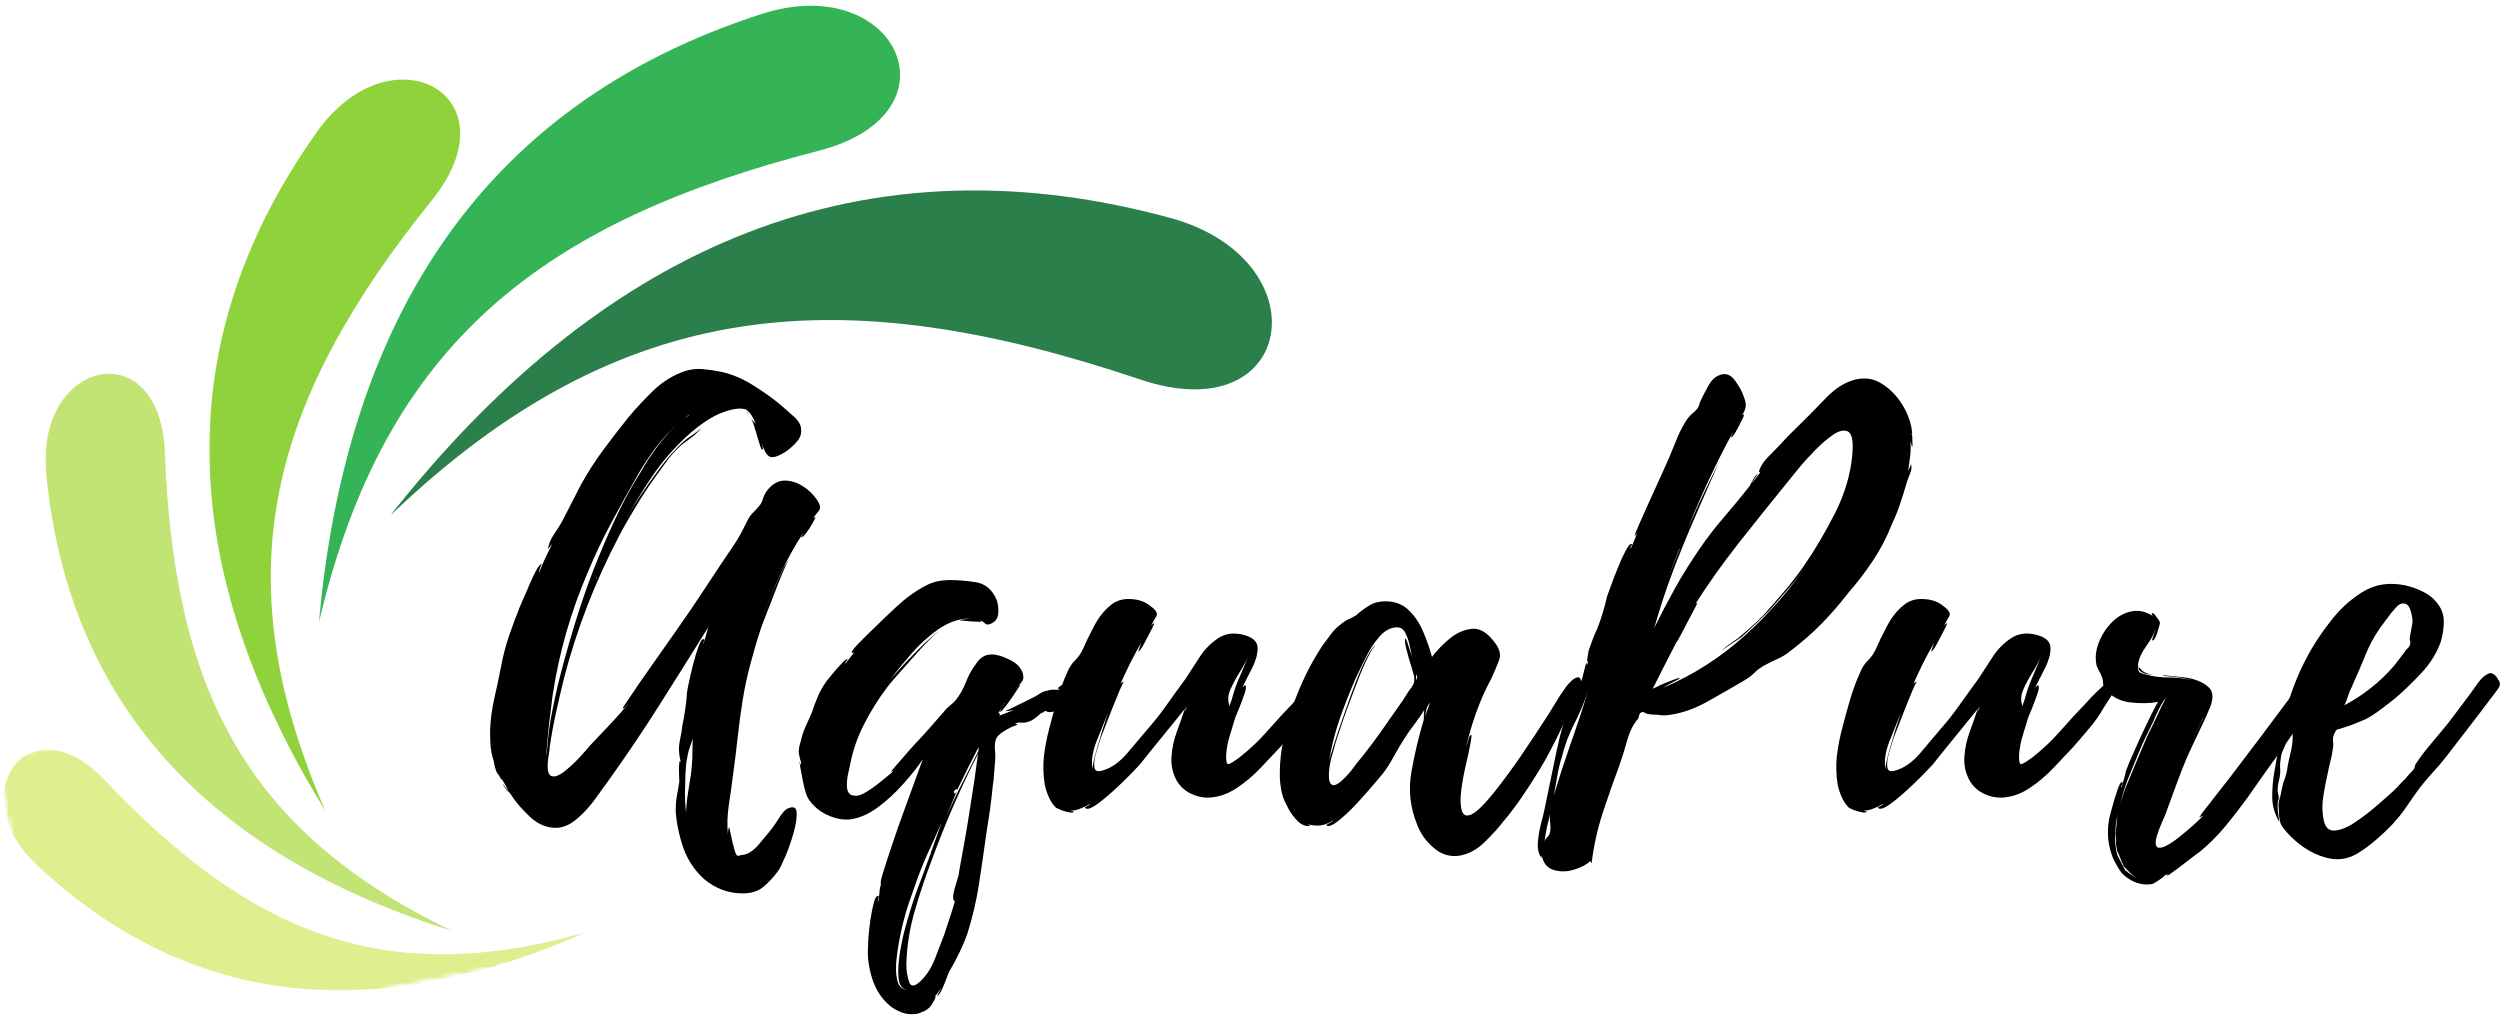
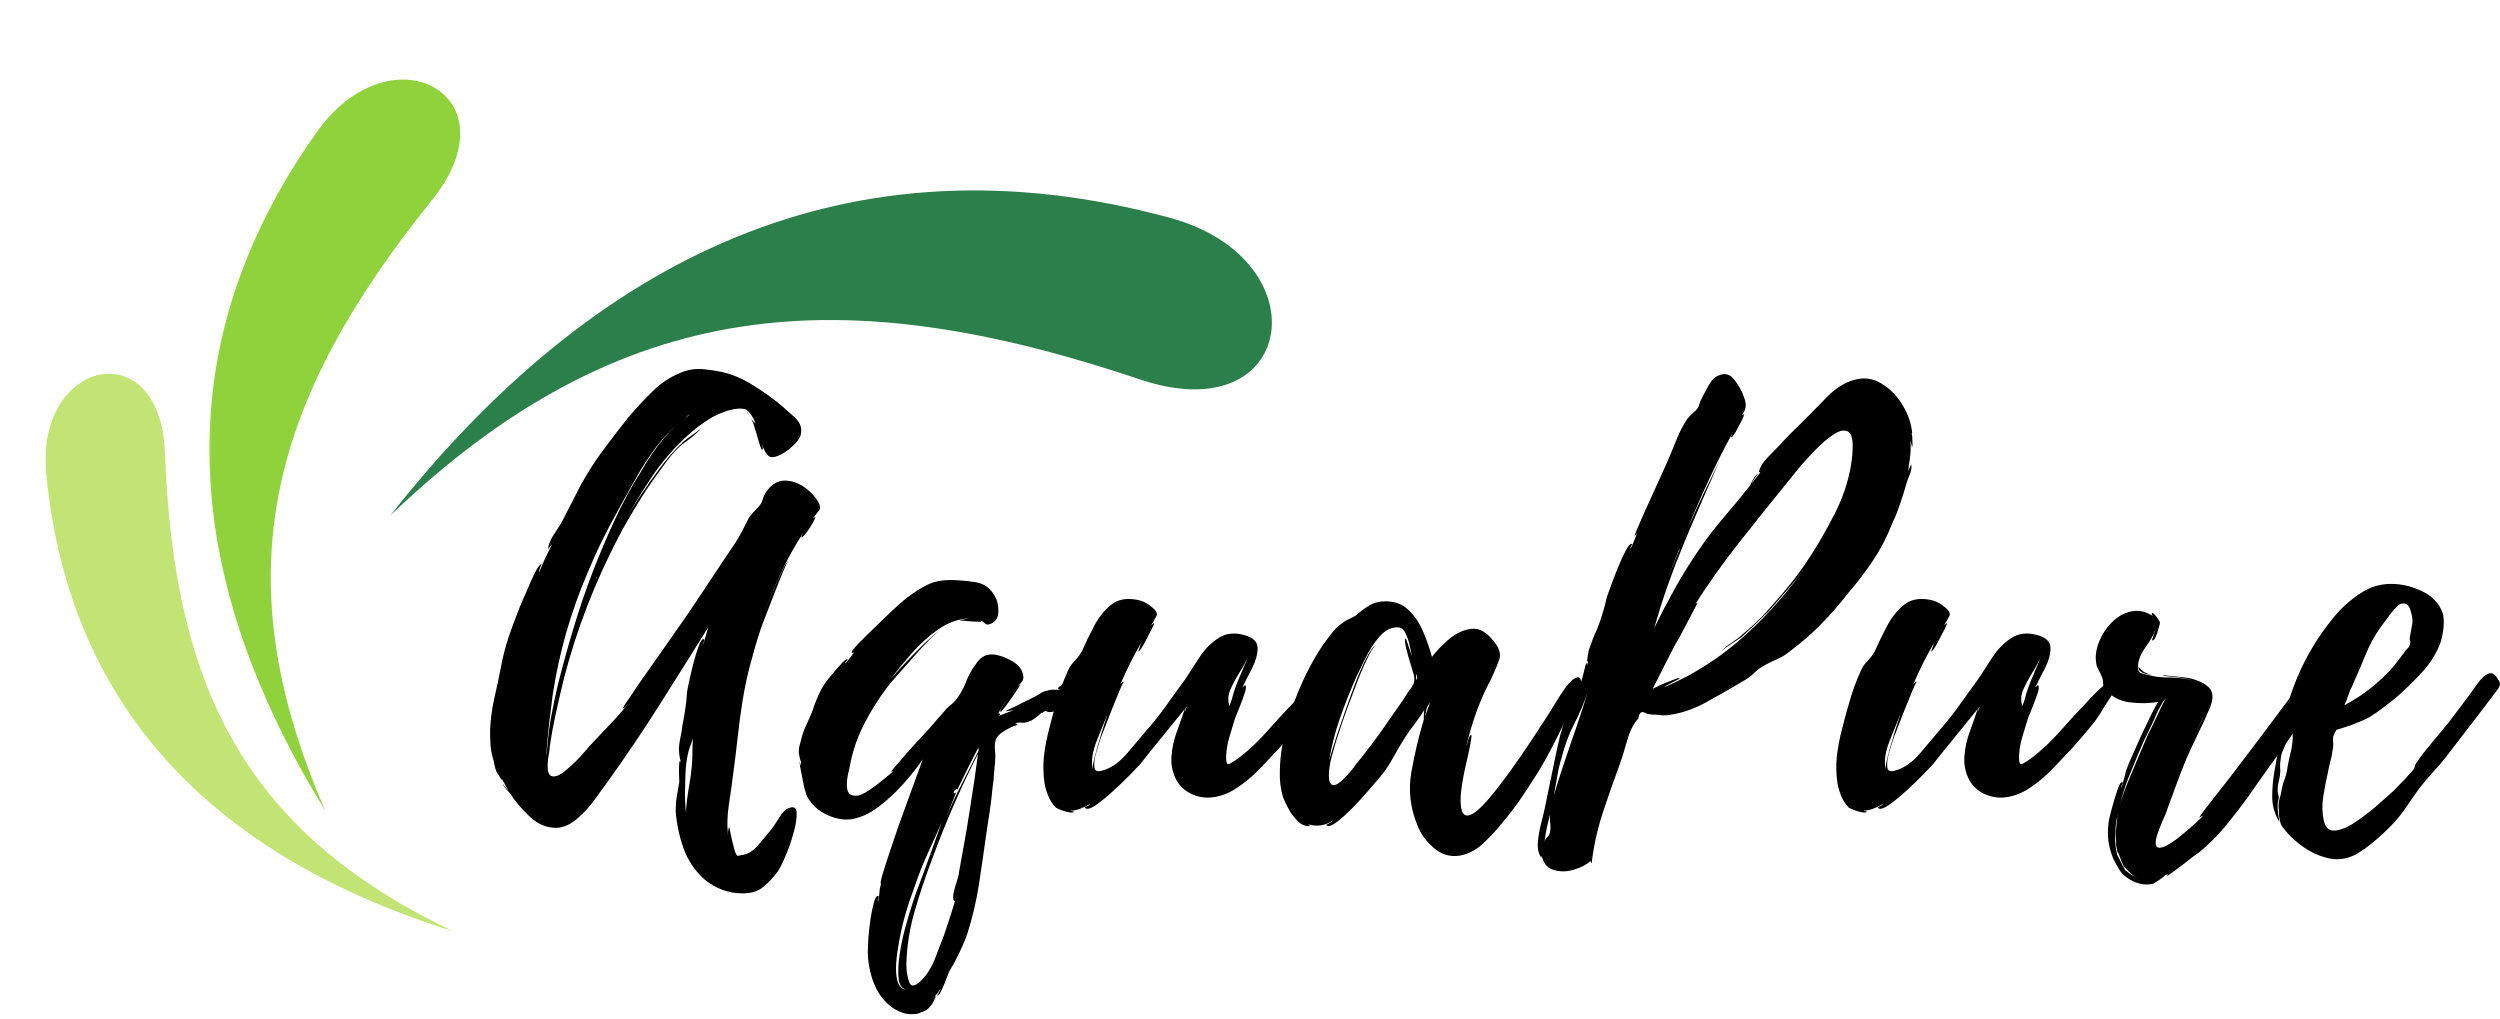
<svg xmlns="http://www.w3.org/2000/svg" width="454" height="185" viewBox="0 0 454 185" fill="none">
  <mask id="mask0_5_235" style="mask-type:luminance" maskUnits="userSpaceOnUse" x="57" y="0" width="107" height="114">
    <path d="M57.333 0H164V113.333H57.333V0Z" fill="white" />
  </mask>
  <g mask="url(#mask0_5_235)">
    <mask id="mask1_5_235" style="mask-type:luminance" maskUnits="userSpaceOnUse" x="-24" y="-26" width="284" height="218">
      <path d="M-23.406 23.51L226.083 -25.307L259.01 142.979L9.521 191.797L-23.406 23.51Z" fill="white" />
    </mask>
    <g mask="url(#mask1_5_235)">
      <mask id="mask2_5_235" style="mask-type:luminance" maskUnits="userSpaceOnUse" x="-24" y="-26" width="284" height="218">
        <path d="M-23.417 23.474L226.078 -25.344L259.005 142.938L9.516 191.755L-23.417 23.474Z" fill="white" />
      </mask>
      <g mask="url(#mask2_5_235)">
        <mask id="mask3_5_235" style="mask-type:luminance" maskUnits="userSpaceOnUse" x="-24" y="-26" width="284" height="218">
-           <path d="M-23.417 23.474L226.078 -25.344L259.005 142.938L9.516 191.755L-23.417 23.474Z" fill="white" />
-         </mask>
+           </mask>
        <g mask="url(#mask3_5_235)">
          <path fill-rule="evenodd" clip-rule="evenodd" d="M57.901 113.109C69.844 61.948 98.88 40.219 148.693 27.375C174.896 20.615 162.932 -5.391 138.339 2.531C86.25 19.307 62.698 59.74 57.901 113.109Z" fill="#34B456" />
        </g>
      </g>
    </g>
  </g>
  <mask id="mask4_5_235" style="mask-type:luminance" maskUnits="userSpaceOnUse" x="37" y="13" width="47" height="135">
    <path d="M37.333 13.333H84V148H37.333V13.333Z" fill="white" />
  </mask>
  <g mask="url(#mask4_5_235)">
    <mask id="mask5_5_235" style="mask-type:luminance" maskUnits="userSpaceOnUse" x="-24" y="-26" width="284" height="218">
      <path d="M-23.406 23.51L226.083 -25.307L259.01 142.979L9.521 191.797L-23.406 23.51Z" fill="white" />
    </mask>
    <g mask="url(#mask5_5_235)">
      <mask id="mask6_5_235" style="mask-type:luminance" maskUnits="userSpaceOnUse" x="-24" y="-26" width="284" height="218">
        <path d="M-23.417 23.474L226.078 -25.344L259.005 142.938L9.516 191.755L-23.417 23.474Z" fill="white" />
      </mask>
      <g mask="url(#mask6_5_235)">
        <mask id="mask7_5_235" style="mask-type:luminance" maskUnits="userSpaceOnUse" x="-24" y="-26" width="284" height="218">
          <path d="M-23.417 23.474L226.078 -25.344L259.005 142.938L9.516 191.755L-23.417 23.474Z" fill="white" />
        </mask>
        <g mask="url(#mask7_5_235)">
          <path fill-rule="evenodd" clip-rule="evenodd" d="M59.078 147.245C40.104 103.797 49.385 72.463 78.463 36.312C93.76 17.287 71.088 4.948 57.573 23.932C28.963 64.141 33.74 106.063 59.078 147.245Z" fill="#8FD23C" />
        </g>
      </g>
    </g>
  </g>
  <mask id="mask8_5_235" style="mask-type:luminance" maskUnits="userSpaceOnUse" x="8" y="66" width="75" height="104">
    <path d="M8 66.667H82.667V169.333H8V66.667Z" fill="white" />
  </mask>
  <g mask="url(#mask8_5_235)">
    <mask id="mask9_5_235" style="mask-type:luminance" maskUnits="userSpaceOnUse" x="-24" y="-26" width="284" height="218">
      <path d="M-23.406 23.51L226.083 -25.307L259.01 142.979L9.521 191.797L-23.406 23.51Z" fill="white" />
    </mask>
    <g mask="url(#mask9_5_235)">
      <mask id="mask10_5_235" style="mask-type:luminance" maskUnits="userSpaceOnUse" x="-24" y="-26" width="284" height="218">
        <path d="M-23.417 23.474L226.078 -25.344L259.005 142.938L9.516 191.755L-23.417 23.474Z" fill="white" />
      </mask>
      <g mask="url(#mask10_5_235)">
        <mask id="mask11_5_235" style="mask-type:luminance" maskUnits="userSpaceOnUse" x="-24" y="-26" width="284" height="218">
          <path d="M-23.417 23.474L226.078 -25.344L259.005 142.938L9.516 191.755L-23.417 23.474Z" fill="white" />
        </mask>
        <g mask="url(#mask11_5_235)">
          <path fill-rule="evenodd" clip-rule="evenodd" d="M82.401 169.167C43.781 150.807 31.547 123.984 29.943 82.172C29.109 60.193 6.359 65.188 8.401 86.104C12.714 130.401 40.776 156.115 82.401 169.167Z" fill="#C1E475" />
        </g>
      </g>
    </g>
  </g>
  <mask id="mask12_5_235" style="mask-type:luminance" maskUnits="userSpaceOnUse" x="0" y="136" width="107" height="44">
-     <path d="M0 136H106.667V180H0V136Z" fill="white" />
+     <path d="M0 136H106.667H0V136Z" fill="white" />
  </mask>
  <g mask="url(#mask12_5_235)">
    <mask id="mask13_5_235" style="mask-type:luminance" maskUnits="userSpaceOnUse" x="-24" y="-26" width="284" height="218">
      <path d="M-23.406 23.51L226.083 -25.307L259.01 142.979L9.521 191.797L-23.406 23.51Z" fill="white" />
    </mask>
    <g mask="url(#mask13_5_235)">
      <mask id="mask14_5_235" style="mask-type:luminance" maskUnits="userSpaceOnUse" x="-24" y="-26" width="284" height="218">
        <path d="M-23.417 23.474L226.078 -25.344L259.005 142.938L9.516 191.755L-23.417 23.474Z" fill="white" />
      </mask>
      <g mask="url(#mask14_5_235)">
        <mask id="mask15_5_235" style="mask-type:luminance" maskUnits="userSpaceOnUse" x="-24" y="-26" width="284" height="218">
          <path d="M-23.417 23.474L226.078 -25.344L259.005 142.938L9.516 191.755L-23.417 23.474Z" fill="white" />
        </mask>
        <g mask="url(#mask15_5_235)">
          <mask id="mask16_5_235" style="mask-type:luminance" maskUnits="userSpaceOnUse" x="-1" y="118" width="109" height="74">
            <path d="M-0.995 137.646L96.479 118.573L107.057 172.651L9.589 191.724L-0.995 137.646Z" fill="white" />
          </mask>
          <g mask="url(#mask16_5_235)">
            <path fill-rule="evenodd" clip-rule="evenodd" d="M106.365 169.313C69.24 179.88 44.974 169.005 18.984 141.63C5.313 127.229 -7.115 144.177 6.729 157.12C36.042 184.557 70.38 185.26 106.365 169.313Z" fill="#DDEF8F" />
          </g>
        </g>
      </g>
    </g>
  </g>
  <mask id="mask17_5_235" style="mask-type:luminance" maskUnits="userSpaceOnUse" x="70" y="33" width="162" height="62">
    <path d="M70.667 33.333H232V94.667H70.667V33.333Z" fill="white" />
  </mask>
  <g mask="url(#mask17_5_235)">
    <mask id="mask18_5_235" style="mask-type:luminance" maskUnits="userSpaceOnUse" x="-24" y="-26" width="284" height="218">
      <path d="M-23.406 23.51L226.083 -25.307L259.01 142.979L9.521 191.797L-23.406 23.51Z" fill="white" />
    </mask>
    <g mask="url(#mask18_5_235)">
      <mask id="mask19_5_235" style="mask-type:luminance" maskUnits="userSpaceOnUse" x="-24" y="-26" width="284" height="218">
        <path d="M-23.417 23.474L226.078 -25.344L259.005 142.938L9.516 191.755L-23.417 23.474Z" fill="white" />
      </mask>
      <g mask="url(#mask19_5_235)">
        <mask id="mask20_5_235" style="mask-type:luminance" maskUnits="userSpaceOnUse" x="-24" y="-26" width="284" height="218">
          <path d="M-23.417 23.474L226.078 -25.344L259.005 142.938L9.516 191.755L-23.417 23.474Z" fill="white" />
        </mask>
        <g mask="url(#mask20_5_235)">
          <path fill-rule="evenodd" clip-rule="evenodd" d="M70.833 93.662C112.911 53.333 153.021 50.729 207.073 68.917C235.5 78.474 240.13 47.073 212.479 39.562C153.948 23.651 107.609 46.969 70.833 93.662Z" fill="#2A7F4A" />
        </g>
      </g>
    </g>
  </g>
  <path d="M148.405 90.846C148.98 91.698 149.072 92.345 148.692 92.776C148.333 93.186 147.974 93.659 147.625 94.172C147.789 94.007 147.933 93.925 148.077 93.925C148.128 93.925 147.974 94.254 147.625 94.911C147.266 95.567 146.855 96.204 146.393 96.799C145.921 97.405 145.624 97.661 145.49 97.579C145.49 97.579 145.624 97.292 145.901 96.717C144.341 99.098 142.965 101.561 141.795 104.107C140.615 106.652 139.517 109.28 138.511 111.989C138.942 110.84 139.476 109.505 140.112 107.966C140.769 106.437 141.385 105.072 141.96 103.86C142.534 102.629 142.955 101.931 143.232 101.767C143.007 101.992 142.658 102.701 142.165 103.901C141.672 105.082 141.139 106.426 140.564 107.925C139.989 109.403 139.466 110.747 139.004 111.948C138.532 113.128 138.265 113.857 138.183 114.124C137.464 116.289 136.828 118.465 136.253 120.651C135.678 122.817 135.206 125.003 134.857 127.22C134.498 129.468 134.2 131.716 133.954 133.953C133.708 136.201 133.431 138.428 133.133 140.645C132.907 142.451 132.651 144.299 132.353 146.187C132.076 148.076 132.025 149.861 132.189 151.524C132.189 151.298 132.199 151.083 132.23 150.867C132.25 150.641 132.312 150.426 132.394 150.21C132.445 150.21 132.538 150.6 132.681 151.401C132.846 152.191 133.03 153.012 133.256 153.864C133.472 154.737 133.677 155.239 133.872 155.383C134.036 155.434 134.2 155.424 134.365 155.342C134.549 155.281 134.714 155.26 134.857 155.26C135.863 155.116 136.848 154.48 137.813 153.33C138.768 152.181 139.507 151.288 140.03 150.662C140.379 150.221 140.861 149.533 141.467 148.568C142.062 147.583 142.616 146.998 143.109 146.803C144.115 146.372 144.638 146.628 144.669 147.583C144.721 148.548 144.525 149.79 144.094 151.319C143.653 152.879 143.15 154.316 142.575 155.629C142.001 156.964 141.57 157.816 141.303 158.175C140.451 159.324 139.558 160.279 138.634 161.049C137.7 161.839 136.438 162.239 134.857 162.239C132.281 162.239 129.951 161.377 127.878 159.653C126.154 158.093 124.891 156.204 124.101 153.987C123.331 151.77 122.87 149.553 122.705 147.337C122.705 146.331 122.767 145.407 122.911 144.586C123.075 143.765 123.218 142.892 123.362 141.958C123.362 141.825 123.342 141.456 123.321 140.85C123.29 140.224 123.29 139.618 123.321 139.044C123.342 138.469 123.403 138.182 123.485 138.182C123.485 138.264 123.496 138.325 123.526 138.346C123.547 138.377 123.567 138.428 123.567 138.51C123.567 138.161 123.567 137.976 123.567 137.976C123.506 137.976 123.444 137.668 123.362 137.032C123.301 136.375 123.28 136.006 123.28 135.924C123.331 135.215 123.424 134.548 123.567 133.912C123.732 133.255 123.834 132.578 123.896 131.859C124.111 130.853 124.286 129.848 124.43 128.862C124.594 127.856 124.696 126.84 124.758 125.824C124.758 125.64 124.861 125.034 125.086 124.018C125.302 123.012 125.559 121.883 125.866 120.651C126.195 119.399 126.523 118.311 126.852 117.408C127.18 116.505 127.478 116.053 127.755 116.053C127.919 116.053 127.94 116.197 127.837 116.464C127.724 116.71 127.693 116.864 127.755 116.916L128.617 113.919C125.764 118.496 122.849 123.135 119.873 127.836C116.917 132.516 113.848 137.073 110.676 141.507C110.04 142.39 109.219 143.519 108.213 144.914C107.228 146.31 106.12 147.542 104.888 148.609C103.677 149.677 102.435 150.251 101.152 150.334C99.346 150.385 97.683 149.707 96.184 148.281C94.676 146.864 93.495 145.469 92.654 144.093C92.654 144.093 92.428 143.868 91.997 143.395C91.586 142.934 91.34 142.564 91.258 142.287C91.34 142.431 91.525 142.677 91.833 143.026C92.161 143.385 92.325 143.56 92.325 143.56L91.053 141.302C91.186 141.794 91.135 141.794 90.888 141.302C90.642 140.809 90.478 140.563 90.396 140.563C90.17 140.214 90.006 139.813 89.903 139.372C89.79 138.941 89.708 138.541 89.657 138.182C89.349 137.258 89.164 136.324 89.082 135.39C89.02 134.466 89 133.532 89 132.598C89.082 130.689 89.328 128.801 89.739 126.933C90.17 125.075 90.57 123.217 90.93 121.349C91.278 119.41 91.761 117.521 92.366 115.684C92.993 113.857 93.66 112.051 94.378 110.265C94.429 110.131 94.635 109.649 94.994 108.828C95.374 108.007 95.774 107.093 96.184 106.077C96.615 105.072 97.026 104.209 97.416 103.491C97.827 102.783 98.135 102.424 98.36 102.424C98.36 102.424 98.258 102.66 98.073 103.121C97.909 103.594 97.847 103.86 97.909 103.943C98.258 103.07 98.627 102.208 99.017 101.356C99.428 100.515 99.849 99.652 100.29 98.77C100.126 98.996 99.941 99.211 99.756 99.427C99.592 99.652 99.51 99.755 99.51 99.755C99.592 98.883 99.982 97.928 100.7 96.881C101.409 95.845 101.942 94.972 102.301 94.254L105.545 87.931C106.746 85.776 108.09 83.693 109.568 81.691C111.046 79.7 112.565 77.73 114.125 75.779C115.49 74.137 117.009 72.516 118.682 70.894C120.375 69.283 122.264 68.123 124.347 67.404C125.415 67.055 126.523 66.932 127.673 67.035C128.822 67.148 129.931 67.312 130.998 67.528C132.989 67.969 134.95 68.8 136.869 70.032C138.809 71.243 140.533 72.485 142.042 73.768C142.616 74.26 143.355 74.917 144.259 75.738C145.162 76.559 145.572 77.442 145.49 78.366C145.49 79.084 145.131 79.803 144.423 80.542C143.704 81.26 143.068 81.794 142.493 82.143C141.118 82.995 140.164 83.231 139.62 82.841C139.096 82.43 138.655 81.63 138.306 80.419C138.306 80.48 138.357 80.696 138.47 81.076C138.573 81.435 138.552 81.64 138.388 81.691C138.326 81.691 138.203 81.435 138.018 80.911C137.854 80.367 137.669 79.782 137.485 79.146C137.321 78.489 137.197 78.099 137.115 77.955C137.033 77.606 136.92 77.247 136.787 76.888C136.643 76.508 136.51 76.18 136.376 75.903C136.51 76.18 136.664 76.395 136.828 76.559C137.013 76.703 137.156 76.837 137.238 76.97C136.797 75.769 136.222 74.907 135.514 74.384C134.58 74.035 133.215 74.178 131.409 74.835C130.259 75.246 129.151 75.82 128.083 76.559C127.016 77.278 126.01 78.058 125.086 78.9C122.51 81.199 120.242 83.816 118.271 86.741C116.301 89.676 114.495 92.683 112.852 95.773C113.838 93.915 114.915 92.098 116.096 90.313C117.296 88.506 118.538 86.741 119.832 85.017C120.458 84.175 121.125 83.333 121.843 82.512C122.582 81.691 123.331 80.932 124.101 80.213C124.481 79.864 125.025 79.454 125.743 78.982C126.451 78.52 127.026 78.068 127.468 77.627C126.893 78.345 126.154 79.023 125.251 79.68C124.347 80.316 123.608 80.911 123.034 81.486C122.315 82.204 121.658 82.964 121.063 83.785C120.458 84.606 119.873 85.417 119.298 86.207C118.005 87.993 116.794 89.82 115.644 91.708C114.495 93.576 113.407 95.465 112.401 97.374C110.266 101.459 108.347 105.667 106.653 110.019C104.98 114.35 103.574 118.722 102.425 123.156C101.932 125.157 101.45 127.22 100.988 129.355C100.516 131.469 100.136 133.542 99.838 135.595C99.838 135.903 99.766 136.447 99.633 137.237C99.489 138.007 99.438 138.756 99.469 139.495C99.489 140.214 99.684 140.676 100.044 140.891C100.618 141.168 101.409 140.922 102.425 140.152C103.43 139.362 104.406 138.459 105.339 137.443C106.263 136.437 106.828 135.79 107.023 135.513C108.254 134.23 109.465 132.947 110.676 131.654C111.908 130.371 113.058 129.068 114.125 127.754C113.899 127.98 113.694 128.195 113.509 128.411C113.345 128.636 113.191 128.698 113.058 128.616C113.058 128.616 113.242 128.318 113.632 127.713C114.043 127.117 114.536 126.389 115.11 125.537C115.685 124.665 116.219 123.884 116.711 123.197C117.204 122.519 117.491 122.109 117.574 121.965L122.705 114.658C124.563 112.03 126.369 109.382 128.124 106.693C129.9 103.984 131.676 101.315 133.461 98.688C133.893 98.031 134.293 97.364 134.652 96.676C135.001 95.999 135.36 95.301 135.719 94.582C135.986 94.007 136.315 93.535 136.705 93.145C137.115 92.735 137.464 92.355 137.772 91.996C138.121 91.647 138.388 91.165 138.552 90.559C138.737 89.964 139.014 89.44 139.373 88.999C140.297 87.849 141.344 87.275 142.493 87.275C143.643 87.275 144.751 87.624 145.819 88.301C146.886 88.989 147.748 89.841 148.405 90.846ZM100.372 126.153C100.146 127.877 99.931 129.642 99.715 131.449C99.52 133.235 99.356 135.01 99.222 136.786V137.237L99.428 135.308C99.561 133.501 99.797 131.726 100.126 129.971C100.454 128.226 100.824 126.461 101.234 124.675C102.106 121.144 103.082 117.613 104.149 114.083C105.216 110.532 106.386 107.083 107.68 103.737C108.911 100.566 110.235 97.446 111.662 94.377C113.078 91.288 114.7 88.322 116.506 85.468C117.348 83.97 118.364 82.43 119.544 80.87C120.714 79.29 122.028 77.873 123.485 76.642C121.843 78.017 120.365 79.577 119.052 81.322C117.758 83.077 116.65 84.77 115.726 86.412C114.084 89.286 112.493 92.16 110.964 95.034C109.424 97.887 108.018 100.853 106.735 103.943C105.227 107.453 103.923 111.086 102.835 114.863C101.768 118.619 100.947 122.376 100.372 126.153ZM124.43 142.574C124.368 143.673 124.368 144.74 124.43 145.777C124.512 146.823 124.594 147.829 124.676 148.815C124.594 148.24 124.563 147.655 124.594 147.049C124.645 146.454 124.696 145.859 124.758 145.284C124.891 144.278 125.045 143.272 125.21 142.287C125.394 141.281 125.538 140.265 125.62 139.249C125.702 138.407 125.743 137.545 125.743 136.663C125.743 135.759 125.764 134.918 125.825 134.117C125.682 134.476 125.559 134.836 125.456 135.185C125.343 135.544 125.22 135.903 125.086 136.252C124.809 137.319 124.635 138.366 124.553 139.372C124.471 140.388 124.43 141.456 124.43 142.574ZM108.419 104.887V104.681L108.213 105.215L108.419 104.887ZM125.292 75.246C125.066 75.328 124.85 75.482 124.635 75.697C124.44 75.923 124.235 76.098 124.019 76.231L125.292 75.246ZM135.596 74.63C135.596 74.774 135.74 75.04 136.048 75.451L135.596 74.63ZM136.376 75.779C136.376 75.779 136.335 75.759 136.253 75.697C136.171 75.615 136.099 75.533 136.048 75.451L136.376 75.779Z" fill="black" />
  <path d="M197.353 123.69C197.436 124.182 197.251 124.531 196.82 124.716C196.378 124.88 196.019 125.116 195.752 125.414L194.89 126.604C194.398 127.097 193.802 127.631 193.125 128.205C192.437 128.78 191.77 129.139 191.113 129.273C190.621 129.355 190.272 129.334 190.087 129.191C189.923 129.027 189.656 129.129 189.307 129.478C189.163 129.345 189.194 129.273 189.389 129.273C189.245 129.355 188.948 129.601 188.486 130.012C188.014 130.402 187.603 130.689 187.254 130.874C186.536 131.182 185.982 131.305 185.571 131.243C185.181 131.161 184.77 131.223 184.339 131.408C184.339 131.408 184.432 131.438 184.627 131.49C184.811 131.521 184.832 131.572 184.668 131.654C183.949 131.88 183.159 132.26 182.287 132.803C181.435 133.327 180.942 133.871 180.809 134.446C180.665 134.938 180.624 135.534 180.686 136.211C180.768 136.899 180.778 137.525 180.727 138.099C180.645 138.869 180.573 139.649 180.521 140.44C180.491 141.24 180.408 142.03 180.275 142.821C180.131 144.329 179.957 145.818 179.741 147.296C179.516 148.753 179.3 150.18 179.084 151.606C178.674 154.613 178.233 157.621 177.771 160.638C177.299 163.645 176.601 166.611 175.677 169.547C175.236 170.778 174.743 171.938 174.199 173.036C173.676 174.155 173.091 175.253 172.434 176.321C172.352 176.454 172.167 176.895 171.9 177.634C171.623 178.394 171.325 179.123 170.997 179.81C170.668 180.488 170.391 180.837 170.176 180.837C170.176 180.837 170.278 180.631 170.504 180.221C170.72 179.831 170.833 179.605 170.833 179.523C170.525 180.036 170.176 180.508 169.765 180.919C169.981 180.857 169.95 181.083 169.683 181.576C169.437 182.068 169.242 182.397 169.108 182.561C168.667 183.187 168.061 183.608 167.302 183.834C166.861 184.049 166.419 184.162 165.988 184.162C165.054 184.244 164.151 184.08 163.279 183.669C162.427 183.279 161.719 182.807 161.144 182.232C159.851 181.001 158.927 179.451 158.352 177.593C157.777 175.725 157.531 173.95 157.613 172.256C157.613 172.031 157.634 171.404 157.695 170.368C157.777 169.321 157.901 168.202 158.065 167.001C158.25 165.821 158.455 164.805 158.681 163.963C158.896 163.112 159.153 162.691 159.461 162.691C159.594 162.691 159.604 162.834 159.502 163.142C159.389 163.471 159.379 163.676 159.461 163.758C159.594 163.183 159.676 162.619 159.707 162.075C159.728 161.552 159.83 161.028 159.994 160.515C159.83 160.453 159.964 159.735 160.405 158.339C160.836 156.943 161.411 155.178 162.129 153.043C162.837 150.929 163.587 148.804 164.387 146.639C165.177 144.453 165.875 142.533 166.481 140.891C167.076 139.228 167.446 138.212 167.589 137.853C166.737 139.146 165.578 140.624 164.1 142.287C162.642 143.929 161.072 145.387 159.379 146.639C157.706 147.87 156.012 148.599 154.288 148.815C153.138 148.897 151.968 148.712 150.798 148.24C149.618 147.778 148.633 147.152 147.842 146.351C147.124 145.643 146.652 144.935 146.406 144.216C146.159 143.508 145.954 142.687 145.79 141.753C145.79 141.753 145.728 141.466 145.625 140.891C145.513 140.316 145.4 139.742 145.297 139.167C145.215 138.592 145.194 138.305 145.256 138.305C145.256 138.305 145.266 138.407 145.297 138.592C145.348 138.756 145.4 138.91 145.461 139.044V138.182C145.4 138.264 145.318 138.048 145.215 137.525C145.102 136.981 145.051 136.663 145.051 136.58C145.051 136.088 145.112 135.626 145.256 135.185C145.389 134.754 145.502 134.322 145.584 133.912C145.8 133.122 146.087 132.352 146.447 131.613C146.796 130.853 147.124 130.114 147.432 129.396C147.781 128.308 148.15 127.323 148.54 126.44C148.92 125.537 149.443 124.623 150.1 123.69C150.182 123.607 150.48 123.238 151.004 122.581C151.548 121.904 152.122 121.247 152.728 120.61C153.323 119.954 153.713 119.656 153.877 119.707C153.929 119.789 153.857 119.933 153.672 120.118C153.508 120.282 153.467 120.405 153.549 120.487L155.15 118.435C155.068 118.517 154.914 118.558 154.698 118.558C154.555 118.394 154.945 117.85 155.848 116.916C156.751 115.992 157.839 114.904 159.132 113.672C160.415 112.42 161.606 111.281 162.704 110.265C163.823 109.259 164.49 108.684 164.716 108.541C165.999 107.555 167.23 106.775 168.41 106.201C169.58 105.626 170.966 105.338 172.557 105.338C173.891 105.338 175.4 105.462 177.073 105.708C178.766 105.954 180.008 106.898 180.809 108.541C181.158 109.197 181.322 110.06 181.301 111.127C181.271 112.194 180.819 112.913 179.947 113.262C179.454 113.488 179.095 113.467 178.879 113.221C178.653 112.974 178.366 112.79 178.017 112.646L178.222 112.933C178.222 112.933 177.914 112.923 177.319 112.892C176.714 112.872 176.088 112.831 175.431 112.769C174.794 112.687 174.415 112.677 174.281 112.728C174.415 112.595 174.743 112.502 175.266 112.441C175.81 112.359 176.046 112.318 175.964 112.318C174.045 112.379 172.187 113.036 170.381 114.288C168.595 115.551 166.974 117.028 165.496 118.722C164.038 120.395 162.766 121.945 161.678 123.361C161.893 123.146 162.427 122.561 163.279 121.596C164.151 120.641 165.126 119.615 166.194 118.517C167.281 117.398 168.256 116.464 169.108 115.725C169.95 114.966 170.463 114.647 170.627 114.781C170.463 114.647 169.909 115.048 168.985 115.971C168.051 116.905 166.994 118.045 165.824 119.379C164.644 120.693 163.587 121.883 162.663 122.951C161.729 124.018 161.195 124.665 161.062 124.88C159.553 126.881 158.209 129.016 157.038 131.284C155.858 133.532 155.006 135.872 154.493 138.305C154.432 138.664 154.298 139.311 154.083 140.234C153.857 141.168 153.764 142.041 153.795 142.862C153.847 143.683 154.144 144.206 154.698 144.422H154.822C155.478 144.648 156.3 144.453 157.285 143.847C158.291 143.221 159.296 142.492 160.282 141.671C161.288 140.85 162.047 140.224 162.54 139.783C162.478 139.865 162.375 139.947 162.211 140.029C162.068 140.091 161.934 140.111 161.801 140.111C161.801 140.111 162.098 139.762 162.704 139.044C163.33 138.336 163.956 137.607 164.592 136.868C165.249 136.108 165.639 135.657 165.783 135.513C166.789 134.446 167.764 133.399 168.698 132.352C169.622 131.315 170.556 130.248 171.489 129.15C171.756 128.801 172.085 128.472 172.475 128.164C172.885 127.836 173.224 127.528 173.501 127.22C174.291 126.235 174.917 125.147 175.39 123.936C175.851 122.704 176.436 121.627 177.155 120.693C177.504 120.118 177.914 119.666 178.387 119.338C178.848 119.009 179.433 118.845 180.152 118.845C181.024 118.845 182.102 119.174 183.395 119.83C184.678 120.467 185.458 121.288 185.735 122.294C185.899 122.868 185.879 123.31 185.694 123.607C185.53 123.885 185.263 124.203 184.914 124.552L185.325 124.346C185.325 124.346 185.048 124.757 184.504 125.578C183.98 126.399 183.405 127.22 182.779 128.041C182.174 128.862 181.804 129.273 181.671 129.273C181.589 129.191 181.681 128.924 181.958 128.452C182.256 127.99 182.492 127.579 182.656 127.22L181.26 129.601C181.445 129.519 181.558 129.54 181.589 129.642C181.64 129.755 181.558 129.878 181.342 130.012L184.134 128.944C183.416 129.088 182.882 129.15 182.533 129.15C182.8 129.016 183.354 128.76 184.175 128.37C185.017 127.959 185.828 127.569 186.597 127.179C187.388 126.799 187.849 126.563 187.993 126.481C188.424 126.214 188.783 125.989 189.061 125.824C189.358 125.64 189.758 125.496 190.251 125.414C190.6 125.28 191.011 125.229 191.483 125.25C191.945 125.28 192.283 125.27 192.509 125.209C192.099 125.126 192.027 124.983 192.304 124.757C192.601 124.541 192.981 124.305 193.453 124.059C193.915 123.813 194.151 123.69 194.151 123.69C194.418 123.556 194.788 123.382 195.26 123.156C195.722 122.94 196.132 122.868 196.491 122.951C196.707 123.012 196.881 123.063 197.025 123.115C197.158 123.146 197.271 123.341 197.353 123.69ZM177.073 140.891V140.768L177.607 136.909C174.456 143.067 171.664 149.471 169.232 156.122C168.082 159.129 167.035 162.239 166.111 165.441C165.177 168.664 164.675 171.897 164.592 175.13C164.592 176.28 164.757 177.327 165.085 178.291C165.413 179.277 166.152 179.194 167.302 178.045C168.369 176.978 169.201 175.643 169.806 174.063C170.402 172.472 170.966 171.004 171.489 169.67C171.838 168.572 172.208 167.453 172.598 166.304C172.978 165.175 173.316 164.046 173.624 162.896C173.481 163.471 173.378 163.717 173.296 163.635C173.07 163.409 173.029 162.917 173.173 162.157C173.337 161.418 173.542 160.679 173.789 159.94C174.035 159.201 174.158 158.678 174.158 158.38L175.102 153.125C175.482 151.042 175.821 148.999 176.129 146.967C176.457 144.914 176.765 142.893 177.073 140.891ZM166.111 160.967C165.968 161.398 165.66 162.291 165.167 163.635C164.695 165 164.243 166.57 163.812 168.356C163.402 170.163 163.084 171.907 162.868 173.611C162.642 175.335 162.663 176.772 162.909 177.922C163.176 179.071 163.782 179.687 164.716 179.769C163.833 179.605 163.33 178.928 163.197 177.758C163.053 176.577 163.114 175.14 163.361 173.447C163.607 171.774 163.956 170.08 164.428 168.356C164.89 166.652 165.342 165.154 165.783 163.84C166.214 162.547 166.501 161.726 166.645 161.377C167.435 159.294 168.185 157.251 168.903 155.26C169.611 153.259 170.319 151.257 171.038 149.266C170.237 151.124 169.396 153.012 168.493 154.932C167.61 156.871 166.82 158.883 166.111 160.967ZM173.706 143.231C173.152 143.673 173.06 143.96 173.419 144.093C173.604 143.878 173.706 143.765 173.706 143.765L170.833 150.867C171.818 148.353 172.896 145.9 174.076 143.519C175.277 141.117 176.478 138.736 177.689 136.375V135.718C176.344 138.294 175.061 140.871 173.83 143.436C173.83 143.385 173.799 143.354 173.747 143.354C173.717 143.354 173.706 143.313 173.706 143.231ZM169.108 155.178V155.055L168.985 155.26C168.985 155.26 168.995 155.26 169.026 155.26C169.078 155.26 169.108 155.229 169.108 155.178ZM173.83 143.56L173.706 143.765C173.789 143.714 173.83 143.642 173.83 143.56ZM184.586 124.88C184.586 124.88 184.596 124.87 184.627 124.839C184.647 124.788 184.668 124.736 184.668 124.675C184.668 124.736 184.647 124.757 184.627 124.757C184.596 124.757 184.586 124.798 184.586 124.88Z" fill="black" />
  <path d="M240.288 123.813C240.371 124.449 240.104 125.25 239.508 126.235C238.903 127.2 238.41 127.959 238.03 128.534C237.312 129.827 236.45 131.059 235.444 132.229C234.459 133.409 233.453 134.569 232.447 135.718C231.462 136.786 230.292 138.017 228.958 139.413C227.644 140.809 226.207 142.03 224.647 143.067C223.107 144.114 221.496 144.699 219.803 144.832C218.653 144.914 217.503 144.699 216.354 144.175C215.204 143.631 214.312 142.821 213.685 141.753C212.946 140.388 212.628 138.941 212.741 137.402C212.844 135.841 213.172 134.322 213.727 132.845C214.27 131.346 214.753 129.971 215.163 128.739C213.819 130.381 212.464 132.054 211.099 133.748C209.724 135.421 208.359 137.114 206.994 138.838C206.799 139.064 206.234 139.649 205.31 140.604C204.376 141.569 203.309 142.595 202.108 143.683C200.928 144.75 199.861 145.612 198.906 146.269C197.941 146.906 197.315 147.039 197.018 146.68C197.018 146.598 197.182 146.495 197.51 146.351C197.839 146.218 197.962 146.105 197.88 146.023C197.387 146.331 196.823 146.598 196.196 146.844C195.591 147.09 195.006 147.213 194.431 147.213C194.513 147.296 194.688 147.337 194.965 147.337C195.047 147.532 194.821 147.603 194.308 147.542C193.815 147.46 193.292 147.326 192.748 147.131C192.225 146.916 191.896 146.762 191.763 146.68C191.188 146.105 190.736 145.428 190.408 144.627C190.079 143.837 189.843 143.088 189.71 142.369C189.443 140.645 189.402 138.941 189.587 137.237C189.802 135.513 190.131 133.83 190.572 132.188C191.003 130.463 191.475 128.77 191.968 127.097C192.461 125.404 193.076 123.731 193.815 122.088C194.164 121.216 194.636 120.508 195.211 119.954C195.786 119.379 196.248 118.722 196.607 117.983C197.182 116.649 197.88 115.212 198.701 113.672C199.522 112.112 200.507 110.87 201.657 109.936C202.642 109.095 203.853 108.705 205.31 108.787C206.788 108.848 207.989 109.269 208.923 110.06C209.929 110.778 210.288 111.394 209.991 111.907C209.713 112.4 209.354 113.036 208.923 113.795C209.139 113.447 209.354 113.241 209.58 113.18C209.662 113.18 209.477 113.611 209.046 114.452C208.605 115.304 208.153 116.166 207.692 117.039C207.219 117.891 206.891 118.311 206.706 118.311C206.706 118.311 206.768 118.106 206.912 117.696C207.045 117.265 207.178 116.895 207.322 116.587C206.604 117.819 205.926 119.081 205.269 120.364C204.633 121.657 204.038 122.94 203.463 124.223C203.679 123.956 203.894 123.813 204.12 123.813C204.038 123.813 203.771 124.326 203.34 125.332C202.929 126.317 202.447 127.497 201.903 128.862C201.38 130.207 200.897 131.438 200.466 132.557C200.025 133.655 199.778 134.312 199.727 134.528C199.563 135.051 199.327 135.821 199.029 136.827C198.752 137.812 198.66 138.654 198.742 139.331C198.824 140.019 199.327 140.214 200.261 139.906C201.821 139.475 203.309 138.418 204.736 136.745C206.183 135.051 207.373 133.645 208.307 132.516C209.59 131.069 210.781 129.56 211.879 128C212.998 126.42 214.137 124.839 215.287 123.279C216.077 122.047 216.939 120.723 217.873 119.297C218.797 117.88 219.926 116.741 221.239 115.889C222.553 115.017 224.113 114.822 225.92 115.314C227.562 115.756 228.383 116.546 228.383 117.696C228.383 118.825 228.034 120.056 227.356 121.39C226.669 122.704 226.084 123.874 225.591 124.88C225.94 124.531 226.125 124.377 226.125 124.428C226.34 124.654 226.299 125.167 226.002 125.989C225.725 126.81 225.406 127.661 225.057 128.534C224.698 129.386 224.452 129.991 224.318 130.34C224.011 131.356 223.682 132.434 223.333 133.584C222.974 134.733 222.758 135.872 222.676 136.991C222.615 138.305 222.779 138.9 223.169 138.756C223.579 138.592 224.206 138.202 225.057 137.566C226.915 136.119 228.609 134.517 230.148 132.762C231.677 131.018 233.237 129.314 234.828 127.672C234.91 127.59 235.208 127.261 235.731 126.686C236.275 126.112 236.891 125.516 237.579 124.88C238.256 124.223 238.862 123.761 239.385 123.484C239.929 123.187 240.227 123.299 240.288 123.813ZM223.99 125.947C224.339 124.798 224.77 123.679 225.263 122.581C225.755 121.462 226.217 120.323 226.659 119.174C226.299 120.056 225.796 121.011 225.14 122.047C224.503 123.063 223.959 124.08 223.497 125.085C223.025 126.101 222.933 127.076 223.21 128C223.21 128.144 223.179 128.246 223.128 128.329C223.261 128.164 223.333 128.062 223.333 128C223.467 127.703 223.59 127.364 223.703 126.974C223.805 126.563 223.908 126.225 223.99 125.947ZM198.413 139.783C198.352 139.29 198.629 137.976 199.234 135.841C199.83 133.686 200.487 131.562 201.205 129.478C200.63 130.936 199.943 132.629 199.152 134.569C198.383 136.488 198.136 138.223 198.413 139.783ZM215.163 129.273C215.297 128.842 215.451 128.524 215.615 128.329C215.307 128.524 215.163 128.842 215.163 129.273Z" fill="black" />
  <path d="M287.139 124.141C287.273 125.352 286.903 126.563 286.031 127.795C285.179 129.006 284.532 130.114 284.101 131.12C283.383 132.68 282.634 134.22 281.843 135.718C281.074 137.227 280.252 138.695 279.38 140.111C278.395 141.702 277.379 143.262 276.342 144.791C275.295 146.331 274.166 147.819 272.935 149.266C272.001 150.467 270.861 151.709 269.527 153.002C268.213 154.285 266.735 155.075 265.093 155.383C263.307 155.65 261.727 155.178 260.331 153.946C258.935 152.735 257.95 151.36 257.375 149.8C256.082 146.659 255.733 143.457 256.308 140.193C256.883 136.94 257.632 133.768 258.566 130.669C258.566 130.669 258.566 130.484 258.566 130.094C258.566 129.683 258.586 129.304 258.648 128.944C258.155 129.745 257.56 130.587 256.883 131.49C256.195 132.372 255.61 133.204 255.117 133.994C254.46 135.01 253.855 136.026 253.311 137.032C252.787 138.017 252.172 139.023 251.463 140.029C251.32 140.255 250.745 140.953 249.739 142.123C248.754 143.303 247.625 144.576 246.373 145.941C245.11 147.285 243.951 148.363 242.883 149.184C241.816 150.005 241.128 150.21 240.83 149.8C240.83 149.8 241.036 149.697 241.446 149.471C241.877 149.256 242.072 149.102 242.021 149.02C240.646 149.954 239.147 150.169 237.505 149.677C237.854 149.902 237.998 150.005 237.916 150.005C237.146 150.087 236.417 149.82 235.74 149.184C235.052 148.527 234.477 147.778 234.015 146.926C233.543 146.054 233.205 145.325 232.989 144.75C232.548 143.252 232.363 141.692 232.414 140.07C232.445 138.459 232.589 136.899 232.866 135.39C233.441 132.249 234.364 129.068 235.658 125.865C236.971 122.643 238.511 119.697 240.297 117.039C240.789 116.382 241.282 115.725 241.775 115.068C242.288 114.391 242.904 113.785 243.622 113.262C244.053 112.913 244.464 112.646 244.854 112.482C245.264 112.297 245.716 112.061 246.208 111.784C246.999 111.076 247.81 110.47 248.631 109.977C249.452 109.464 250.437 109.197 251.587 109.197C253.362 109.197 254.799 109.762 255.897 110.881C257.016 111.979 257.888 113.323 258.525 114.904C259.182 116.464 259.684 117.932 260.044 119.297C260.916 118.147 261.973 117.059 263.205 116.012C264.457 114.976 265.791 114.37 267.187 114.206C268.583 114.021 269.917 114.74 271.21 116.382C272.298 117.675 272.647 118.835 272.237 119.871C271.847 120.918 271.375 122.047 270.8 123.279C269.784 125.147 268.881 127.169 268.09 129.355C267.32 131.52 266.715 133.573 266.284 135.513C266.366 135.38 266.469 135.02 266.612 134.446C266.746 133.871 266.92 133.542 267.146 133.46C267.279 133.409 267.238 133.943 267.023 135.061C266.828 136.16 266.54 137.504 266.161 139.085C265.801 140.645 265.524 142.184 265.34 143.683C265.175 145.191 265.216 146.372 265.463 147.213C265.73 148.065 266.304 148.301 267.187 147.911C268.09 147.532 269.466 146.187 271.334 143.888C272.976 141.815 274.546 139.68 276.055 137.484C277.553 135.297 279.021 133.091 280.447 130.874C281.104 129.889 281.741 128.862 282.377 127.795C283.034 126.707 283.711 125.66 284.43 124.675C284.645 124.377 284.963 124.038 285.374 123.648C285.805 123.238 286.205 123.022 286.565 122.992C286.944 122.971 287.139 123.351 287.139 124.141ZM256.308 124.88C256.575 124.449 256.729 124.162 256.759 124.018C256.811 123.884 256.841 123.597 256.841 123.156C256.841 122.889 256.657 122.191 256.308 121.062C255.949 119.943 255.63 118.845 255.364 117.778C255.117 116.71 255.076 116.115 255.24 115.971C255.292 115.889 255.405 116.125 255.569 116.669C255.754 117.193 255.938 117.726 256.102 118.27C256.287 118.825 256.39 119.122 256.39 119.174C256.328 118.763 256.205 118.147 256.02 117.326C255.856 116.484 255.589 115.704 255.24 114.986C254.881 114.278 254.378 113.919 253.721 113.919C252.572 113.919 251.484 114.493 250.478 115.643C249.493 116.792 248.651 118.086 247.974 119.502C247.286 120.929 246.722 122.078 246.291 122.95C245.223 125.393 244.238 127.877 243.335 130.422C242.452 132.947 241.795 135.534 241.364 138.181C241.446 137.833 241.713 136.899 242.185 135.39C242.647 133.891 243.232 132.126 243.951 130.094C244.659 128.041 245.387 126.03 246.126 124.059C246.886 122.088 247.615 120.467 248.302 119.174C248.98 117.891 249.503 117.244 249.862 117.244C249.554 117.326 249.123 117.942 248.549 119.091C247.974 120.22 247.337 121.637 246.66 123.361C246.003 125.085 245.346 126.83 244.689 128.575C244.053 130.33 243.519 131.88 243.088 133.214C242.647 134.528 242.401 135.328 242.349 135.595C242.267 135.903 242.072 136.58 241.775 137.648C241.498 138.715 241.344 139.762 241.323 140.768C241.292 141.784 241.528 142.39 242.021 142.574C242.37 142.656 242.852 142.451 243.458 141.958C244.053 141.445 244.628 140.85 245.182 140.193C245.726 139.516 246.065 139.064 246.208 138.838C248.282 136.324 250.211 133.748 251.997 131.12L254.789 127.138C255.004 126.789 255.24 126.42 255.487 126.03C255.733 125.619 256 125.239 256.308 124.88ZM258.771 130.135L259.715 127.549L259.182 128.329C259.12 128.472 259.038 128.811 258.935 129.355C258.822 129.878 258.771 130.135 258.771 130.135ZM257.17 123.484C257.437 123.187 257.437 122.827 257.17 122.417V123.484Z" fill="black" />
  <path d="M336.501 69.047C338.359 68.472 340.073 68.667 341.633 69.621C343.213 70.586 344.517 71.91 345.533 73.604C346.539 75.277 347.113 76.97 347.257 78.694C347.175 78.561 347.144 78.612 347.175 78.859C347.226 79.105 347.257 79.187 347.257 79.105C347.257 79.413 347.267 79.834 347.298 80.378C347.349 80.901 347.298 81.199 347.134 81.281C347.216 81.199 347.216 81.034 347.134 80.788C347.072 80.542 347.011 80.316 346.929 80.09C347.011 81.024 346.99 81.938 346.888 82.841C346.775 83.724 346.651 84.627 346.518 85.55C346.651 85.284 346.775 85.006 346.888 84.729C346.99 84.432 347.052 84.278 347.052 84.278C347.185 84.77 347.134 85.335 346.888 85.961C346.641 86.566 346.436 87.11 346.272 87.603C345.913 88.896 345.512 90.169 345.081 91.421C344.671 92.683 344.178 93.915 343.603 95.116C342.669 97.497 341.52 99.714 340.155 101.767C338.81 103.799 337.301 105.769 335.639 107.678C334.079 109.711 332.437 111.599 330.712 113.344C328.988 115.099 327.079 116.751 325.006 118.311C324.287 118.886 323.548 119.338 322.789 119.666C322.05 119.995 321.29 120.364 320.531 120.775C319.792 121.165 319.135 121.637 318.56 122.212C318.006 122.766 317.339 123.258 316.549 123.69C314.599 124.839 312.484 126.06 310.185 127.343C307.907 128.637 305.628 129.458 303.329 129.807C302.529 129.95 301.78 129.95 301.071 129.807C300.794 129.807 300.466 129.796 300.086 129.765C299.727 129.745 299.368 129.683 299.019 129.601C298.167 129.027 297.674 129.314 297.541 130.463C296.658 131.397 295.981 132.742 295.488 134.487C294.995 136.242 294.523 137.73 294.092 138.962C293.025 141.815 291.998 144.74 291.013 147.747C290.048 150.754 289.391 153.762 289.043 156.779C288.899 156.635 288.837 156.492 288.837 156.327C288.18 156.984 287.216 157.497 285.963 157.887C284.732 158.298 283.541 158.349 282.392 158.052C281.242 157.775 280.483 157.066 280.134 155.917C280.052 155.773 280.011 155.599 280.011 155.383C279.949 155.434 279.929 155.568 279.929 155.794C279.405 155.075 279.19 154.162 279.272 153.043C279.354 151.945 279.528 150.847 279.805 149.759C280.103 148.64 280.319 147.747 280.462 147.09L282.72 136.17C283.069 134.507 283.48 132.875 283.952 131.284C284.414 129.673 284.999 128.113 285.717 126.604C285.933 126.03 286.179 125.496 286.456 125.003C286.754 124.49 287.01 123.977 287.236 123.484C287.287 123.402 287.421 122.889 287.647 121.924C287.862 120.97 288.016 120.446 288.098 120.364C288.15 120.446 288.18 120.59 288.18 120.775C288.262 120.641 288.314 120.508 288.345 120.364C288.365 120.231 288.386 120.097 288.386 119.954C288.242 120.231 288.191 120.231 288.221 119.954C288.273 119.656 288.324 119.276 288.386 118.804C288.468 118.342 288.509 118.106 288.509 118.106C288.724 117.48 288.96 116.833 289.207 116.177C289.453 115.52 289.72 114.883 290.028 114.247C290.438 113.241 290.777 112.256 291.054 111.291C291.352 110.337 291.608 109.351 291.834 108.335C291.916 108.12 292.132 107.514 292.491 106.529C292.84 105.523 293.271 104.415 293.764 103.204C294.256 101.972 294.728 100.925 295.201 100.042C295.662 99.139 296.042 98.718 296.35 98.77C296.432 98.77 296.391 98.893 296.227 99.139C296.083 99.385 296.063 99.55 296.145 99.632C296.36 99.139 296.566 98.667 296.761 98.195C296.976 97.733 297.151 97.24 297.294 96.717C297.151 97.025 297.017 97.21 296.884 97.292C296.802 97.292 297.048 96.635 297.623 95.321C298.198 93.987 298.895 92.427 299.717 90.641C300.538 88.835 301.277 87.213 301.933 85.756C302.59 84.278 302.98 83.395 303.124 83.087C303.617 81.886 304.109 80.686 304.602 79.474C305.115 78.243 305.731 77.093 306.449 76.026C306.798 75.595 307.127 75.246 307.435 74.999C307.763 74.753 308.03 74.486 308.256 74.178C308.42 73.963 308.543 73.675 308.625 73.316C308.728 72.967 308.872 72.649 309.036 72.372C309.303 71.797 309.703 71.038 310.226 70.073C310.77 69.088 311.396 68.462 312.115 68.184C313.264 67.671 314.229 67.959 315.03 69.047C315.82 70.114 316.354 71.079 316.631 71.92C316.98 72.803 317.103 73.47 317 73.932C316.918 74.404 316.692 74.907 316.343 75.451L316.631 75.246C316.795 75.246 316.682 75.615 316.302 76.354C315.943 77.073 315.574 77.771 315.194 78.448C314.804 79.105 314.537 79.433 314.373 79.433C314.311 79.433 314.424 79.125 314.701 78.489C313.141 81.342 311.674 84.237 310.308 87.192C308.933 90.128 307.65 93.094 306.449 96.101C306.501 95.968 306.819 95.26 307.394 93.966C307.968 92.653 308.625 91.216 309.364 89.656C310.124 88.075 310.801 86.69 311.376 85.509C311.951 84.339 312.279 83.744 312.361 83.744C312.279 83.744 311.93 84.442 311.335 85.838C310.729 87.234 310.001 88.896 309.159 90.805C308.338 92.694 307.578 94.439 306.901 96.019C306.244 97.579 305.844 98.544 305.71 98.893C304.694 101.336 303.74 103.819 302.837 106.365C301.954 108.89 301.153 111.445 300.414 114.042C301.646 111.527 302.919 109.095 304.232 106.734C305.567 104.353 307.024 102.034 308.584 99.755C310.001 97.682 311.509 95.722 313.1 93.884C314.681 92.057 316.231 90.179 317.739 88.26C317.739 88.26 317.914 87.921 318.273 87.234C318.622 86.556 318.94 86.166 319.217 86.084C319.217 86.084 319.012 86.371 318.601 86.946C318.211 87.521 318.068 87.788 318.15 87.726L319.669 85.797C319.587 85.797 319.505 85.756 319.422 85.674C319.587 84.883 320.1 84.021 320.983 83.087C321.886 82.163 322.584 81.445 323.076 80.952C323.784 80.162 324.513 79.392 325.252 78.653C326.012 77.894 326.771 77.155 327.51 76.436C328.711 75.236 330.096 73.829 331.657 72.208C333.237 70.596 334.859 69.539 336.501 69.047ZM336.419 82.143V82.02C336.552 79.947 336.275 78.725 335.598 78.366C334.91 78.017 334.038 78.191 332.97 78.9C331.903 79.618 330.764 80.583 329.563 81.814C328.382 83.025 327.325 84.196 326.402 85.345C325.468 86.495 324.821 87.295 324.472 87.726C321.619 91.236 318.704 94.87 315.728 98.647C312.772 102.403 310.103 106.159 307.722 109.936C307.804 109.67 307.979 109.526 308.256 109.526C308.256 109.526 308.071 109.875 307.722 110.552C307.363 111.209 306.952 111.989 306.49 112.892C306.018 113.795 305.587 114.637 305.177 115.397C304.787 116.136 304.53 116.577 304.397 116.71C303.678 118.086 302.97 119.461 302.262 120.857C301.543 122.253 300.835 123.669 300.127 125.085C300.261 125.003 300.712 124.788 301.482 124.428C302.272 124.08 303.042 123.761 303.781 123.484C304.54 123.187 304.971 123.074 305.054 123.156C305.054 123.238 304.653 123.474 303.863 123.854C303.062 124.244 302.467 124.582 302.057 124.88C307.476 122.581 312.402 119.44 316.836 115.438C321.29 111.414 325.17 106.97 328.454 102.095C327.387 103.686 326.237 105.195 325.006 106.611C323.795 108.038 322.553 109.475 321.27 110.922C320.469 111.722 319.638 112.523 318.766 113.344C317.914 114.165 317.062 114.966 316.22 115.725C315.779 116.033 315.163 116.443 314.373 116.957C313.603 117.449 312.998 117.901 312.566 118.311C313.059 117.737 313.716 117.193 314.537 116.669C315.358 116.125 316.025 115.602 316.549 115.109C317.832 114.042 319.073 112.892 320.285 111.661C321.568 110.244 322.809 108.818 324.02 107.391C325.252 105.944 326.412 104.435 327.51 102.875C329.563 99.919 331.472 96.676 333.258 93.145C335.064 89.594 336.111 85.951 336.419 82.225C336.337 82.307 336.296 82.379 336.296 82.43C336.296 82.461 336.337 82.369 336.419 82.143ZM283.582 137.648C283.274 138.582 283.018 139.68 282.802 140.932C282.577 142.195 282.371 143.354 282.186 144.422C283.11 141.332 284.126 138.212 285.224 135.061C286.343 131.921 287.37 128.811 288.304 125.742C287.585 127.826 286.764 129.755 285.84 131.531C284.906 133.317 284.157 135.349 283.582 137.648ZM281.406 151.401C281.571 150.826 281.612 150.221 281.53 149.595C281.448 148.938 281.448 148.322 281.53 147.747C281.304 148.599 281.099 149.43 280.914 150.251C280.75 151.093 280.596 151.986 280.462 152.92C280.514 152.612 280.667 152.345 280.914 152.099C281.181 151.853 281.345 151.616 281.406 151.401ZM305.054 99.632L304.93 99.755L302.796 105.215L305.054 99.632ZM305.136 99.221C305.074 99.365 305.054 99.457 305.054 99.509C305.054 99.457 305.064 99.416 305.095 99.385C305.115 99.334 305.136 99.283 305.136 99.221ZM305.382 98.77V98.688L305.259 98.893L305.382 98.77ZM306.778 111.455C306.778 111.455 306.788 111.445 306.819 111.414C306.839 111.363 306.86 111.312 306.86 111.25C306.86 111.312 306.839 111.332 306.819 111.332C306.788 111.332 306.778 111.373 306.778 111.455Z" fill="black" />
  <path d="M384.281 123.813C384.363 124.449 384.096 125.25 383.501 126.235C382.895 127.2 382.402 127.959 382.023 128.534C381.304 129.827 380.442 131.059 379.436 132.229C378.451 133.409 377.445 134.569 376.439 135.718C375.454 136.786 374.284 138.017 372.95 139.413C371.636 140.809 370.199 142.03 368.639 143.067C367.1 144.114 365.488 144.699 363.795 144.832C362.645 144.914 361.496 144.699 360.346 144.175C359.197 143.631 358.304 142.821 357.678 141.753C356.939 140.388 356.621 138.941 356.733 137.402C356.836 135.841 357.165 134.322 357.719 132.845C358.263 131.346 358.745 129.971 359.156 128.739C357.811 130.381 356.456 132.054 355.091 133.748C353.716 135.421 352.351 137.114 350.986 138.838C350.791 139.064 350.226 139.649 349.303 140.604C348.369 141.569 347.301 142.595 346.1 143.683C344.92 144.75 343.853 145.612 342.898 146.269C341.933 146.906 341.307 147.039 341.01 146.68C341.01 146.598 341.174 146.495 341.502 146.351C341.831 146.218 341.954 146.105 341.872 146.023C341.379 146.331 340.815 146.598 340.189 146.844C339.583 147.09 338.998 147.213 338.423 147.213C338.505 147.296 338.68 147.337 338.957 147.337C339.039 147.532 338.813 147.603 338.3 147.542C337.808 147.46 337.284 147.326 336.74 147.131C336.217 146.916 335.888 146.762 335.755 146.68C335.18 146.105 334.729 145.428 334.4 144.627C334.072 143.837 333.836 143.088 333.702 142.369C333.435 140.645 333.394 138.941 333.579 137.237C333.795 135.513 334.123 133.83 334.564 132.188C334.995 130.463 335.467 128.77 335.96 127.097C336.453 125.404 337.069 123.731 337.808 122.088C338.157 121.216 338.629 120.508 339.203 119.954C339.778 119.379 340.24 118.722 340.599 117.983C341.174 116.649 341.872 115.212 342.693 113.672C343.514 112.112 344.499 110.87 345.649 109.936C346.634 109.095 347.845 108.705 349.303 108.787C350.781 108.848 351.981 109.269 352.915 110.06C353.921 110.778 354.28 111.394 353.983 111.907C353.706 112.4 353.346 113.036 352.915 113.795C353.131 113.447 353.346 113.241 353.572 113.18C353.654 113.18 353.47 113.611 353.039 114.452C352.597 115.304 352.146 116.166 351.684 117.039C351.212 117.891 350.883 118.311 350.699 118.311C350.699 118.311 350.76 118.106 350.904 117.696C351.037 117.265 351.171 116.895 351.314 116.587C350.596 117.819 349.918 119.081 349.262 120.364C348.625 121.657 348.03 122.94 347.455 124.223C347.671 123.956 347.886 123.813 348.112 123.813C348.03 123.813 347.763 124.326 347.332 125.332C346.922 126.317 346.439 127.497 345.895 128.862C345.372 130.207 344.889 131.438 344.458 132.557C344.017 133.655 343.771 134.312 343.719 134.528C343.555 135.051 343.319 135.821 343.021 136.827C342.744 137.812 342.652 138.654 342.734 139.331C342.816 140.019 343.319 140.214 344.253 139.906C345.813 139.475 347.301 138.418 348.728 136.745C350.175 135.051 351.366 133.645 352.3 132.516C353.583 131.069 354.773 129.56 355.871 128C356.99 126.42 358.129 124.839 359.279 123.279C360.069 122.047 360.931 120.723 361.865 119.297C362.789 117.88 363.918 116.741 365.232 115.889C366.545 115.017 368.105 114.822 369.912 115.314C371.554 115.756 372.375 116.546 372.375 117.696C372.375 118.825 372.026 120.056 371.349 121.39C370.661 122.704 370.076 123.874 369.583 124.88C369.932 124.531 370.117 124.377 370.117 124.428C370.333 124.654 370.292 125.167 369.994 125.989C369.717 126.81 369.399 127.661 369.05 128.534C368.69 129.386 368.444 129.991 368.311 130.34C368.003 131.356 367.674 132.434 367.325 133.584C366.966 134.733 366.751 135.872 366.669 136.991C366.607 138.305 366.771 138.9 367.161 138.756C367.572 138.592 368.198 138.202 369.05 137.566C370.907 136.119 372.601 134.517 374.14 132.762C375.67 131.018 377.23 129.314 378.82 127.672C378.903 127.59 379.2 127.261 379.724 126.686C380.268 126.112 380.883 125.516 381.571 124.88C382.248 124.223 382.854 123.761 383.377 123.484C383.921 123.187 384.219 123.299 384.281 123.813ZM367.982 125.947C368.331 124.798 368.762 123.679 369.255 122.581C369.748 121.462 370.209 120.323 370.651 119.174C370.292 120.056 369.789 121.011 369.132 122.047C368.495 123.063 367.951 124.08 367.49 125.085C367.017 126.101 366.925 127.076 367.202 128C367.202 128.144 367.171 128.246 367.12 128.329C367.254 128.164 367.325 128.062 367.325 128C367.459 127.703 367.582 127.364 367.695 126.974C367.797 126.563 367.9 126.225 367.982 125.947ZM342.406 139.783C342.344 139.29 342.621 137.976 343.227 135.841C343.822 133.686 344.479 131.562 345.197 129.478C344.623 130.936 343.935 132.629 343.145 134.569C342.375 136.488 342.128 138.223 342.406 139.783ZM359.156 129.273C359.289 128.842 359.443 128.524 359.607 128.329C359.299 128.524 359.156 128.842 359.156 129.273Z" fill="black" />
  <path d="M420.499 123.895C420.632 124.613 420.519 125.403 420.17 126.276C419.811 127.128 419.452 127.877 419.103 128.534C418.661 129.468 418.169 130.371 417.625 131.243C417.101 132.095 416.557 132.947 415.983 133.789C414.751 135.575 413.458 137.381 412.124 139.208C410.81 141.045 409.506 142.892 408.223 144.75C406.93 146.536 405.575 148.281 404.159 150.005C402.732 151.729 401.162 153.3 399.438 154.726C399.212 154.86 398.637 155.281 397.714 155.999C396.78 156.738 395.876 157.415 395.004 158.052C394.152 158.709 393.659 159.037 393.526 159.037C393.526 158.955 393.588 158.842 393.731 158.709L392.992 159.037C393.259 158.955 393.054 159.14 392.377 159.612C391.72 160.074 391.237 160.371 390.94 160.515C389.431 160.813 387.963 160.494 386.547 159.571C385.828 159.129 385.274 158.585 384.864 157.928C384.474 157.292 384.104 156.625 383.755 155.917C383.263 154.685 382.955 153.495 382.852 152.345C382.739 151.216 382.79 150.015 383.016 148.732C383.068 148.517 383.232 147.87 383.509 146.803C383.807 145.715 384.135 144.627 384.494 143.56C384.843 142.492 385.131 141.989 385.356 142.041C385.49 142.041 385.49 142.195 385.356 142.492C385.213 142.769 385.192 142.944 385.274 143.026L386.013 140.357C385.931 140.357 386.147 139.731 386.67 138.469C387.214 137.217 387.861 135.759 388.6 134.117C389.359 132.475 390.057 131.018 390.693 129.724C391.35 128.411 391.761 127.661 391.925 127.466C390.334 127.744 388.62 127.774 386.793 127.549C384.987 127.333 383.509 126.553 382.359 125.208C382.051 124.777 381.908 124.367 381.908 123.977C381.908 123.566 381.836 123.228 381.703 122.951C381.559 122.519 381.395 122.16 381.21 121.883C381.046 121.585 380.892 121.257 380.758 120.898C380.45 119.615 380.563 118.26 381.087 116.833C381.631 115.386 382.421 114.124 383.468 113.057C384.504 111.989 385.685 111.322 386.998 111.045C388.333 110.747 389.646 111.024 390.94 111.866L390.734 111.538C390.817 111.189 391.063 111.281 391.473 111.825C391.904 112.379 392.171 112.79 392.253 113.057C392.253 113.2 392.171 113.539 392.007 114.083C391.863 114.637 391.689 115.15 391.473 115.643C391.248 116.136 391.042 116.361 390.858 116.3C390.775 116.3 390.858 115.971 391.104 115.314C391.35 114.658 391.473 114.309 391.473 114.247C391.114 115.232 390.529 116.29 389.708 117.408C388.887 118.537 388.405 119.625 388.271 120.693C388.189 121.493 388.322 121.986 388.682 122.17C389.031 122.335 389.564 122.489 390.283 122.622C391.289 122.899 392.52 123.033 393.978 123.033C395.456 123.033 396.831 123.217 398.124 123.566C397.272 123.299 396.379 123.104 395.456 122.992C394.522 122.889 393.701 122.807 392.992 122.745C392.992 122.745 392.962 122.745 392.91 122.745C392.879 122.745 392.869 122.704 392.869 122.622C393.659 122.704 394.47 122.786 395.291 122.868C396.112 122.93 396.872 123.022 397.59 123.156C399.171 123.515 400.351 124.079 401.121 124.839C401.911 125.578 401.993 126.769 401.367 128.411C400.711 130.002 399.992 131.562 399.233 133.091C398.494 134.63 397.765 136.19 397.057 137.771C396.42 139.28 395.825 140.83 395.25 142.41C394.676 143.97 394.101 145.53 393.526 147.09C393.444 147.449 393.177 148.096 392.746 149.02C392.336 149.954 391.976 150.877 391.679 151.811C391.402 152.735 391.402 153.392 391.679 153.782C391.976 154.049 392.5 154.008 393.239 153.659C393.998 153.3 394.85 152.735 395.784 151.976C396.708 151.237 397.59 150.498 398.411 149.759C399.233 148.999 399.859 148.394 400.3 147.952C400.156 148.117 400.013 148.219 399.848 148.24C399.705 148.271 399.571 148.353 399.438 148.486C399.356 148.486 399.489 148.24 399.848 147.747C400.197 147.254 400.608 146.721 401.08 146.146C401.542 145.571 401.819 145.222 401.901 145.079L405.021 141.096L410.81 133.46L416.722 125.537C416.937 125.321 417.296 124.901 417.789 124.264C418.282 123.607 418.795 123.156 419.349 122.909C419.893 122.643 420.273 122.971 420.499 123.895ZM388.353 136.786C387.717 138.294 387.091 139.824 386.465 141.384C385.859 142.923 385.377 144.504 385.028 146.146C385.377 144.73 385.849 143.354 386.424 142.041C386.998 140.706 387.542 139.393 388.066 138.099L390.078 133.378C390.293 132.998 390.632 132.311 391.104 131.326C391.566 130.32 392.028 129.334 392.5 128.37C392.962 127.415 393.259 126.892 393.403 126.81C393.177 126.892 392.879 127.282 392.5 127.959C392.11 128.616 391.771 129.293 391.473 129.971C391.196 130.658 391.022 131.069 390.94 131.202C389.954 133.152 389.092 135.01 388.353 136.786ZM385.808 157.436V157.518C385.644 157.374 385.562 157.272 385.562 157.19L385.685 157.313C385.408 156.738 385.161 156.163 384.946 155.588C384.72 155.014 384.546 154.583 384.412 154.316L384.699 155.712L384.289 153.454V153.33C384.207 153.187 384.166 153.094 384.166 153.043C384.166 153.094 384.207 153.146 384.289 153.207V152.674C384.207 151.904 384.207 151.175 384.289 150.498C384.371 149.82 384.433 149.122 384.494 148.404V148.281C384.268 149.215 384.166 150.18 384.166 151.196C384.022 152.53 384.135 153.885 384.494 155.26C384.576 155.393 384.792 155.814 385.151 156.533C385.5 157.272 385.818 157.846 386.095 158.257C386.095 158.113 386.065 158.052 386.013 158.052C386.721 158.709 387.542 159.211 388.476 159.571C387.902 159.345 387.388 159.037 386.957 158.626C386.547 158.236 386.157 157.846 385.808 157.436ZM388.805 121.965C388.497 121.832 388.353 121.544 388.353 121.103C388.435 121.185 388.579 121.339 388.805 121.555C389.02 121.78 389.133 121.883 389.133 121.883C389.626 122.242 390.334 122.489 391.268 122.622C390.775 122.54 390.303 122.478 389.872 122.417C389.431 122.335 389.072 122.191 388.805 121.965ZM400.095 130.34V130.258L397.837 135.061L400.095 130.34ZM384.617 147.952C384.617 148.034 384.587 148.076 384.535 148.076C384.504 148.076 384.494 148.117 384.494 148.199V148.281C384.494 148.229 384.504 148.188 384.535 148.158C384.587 148.106 384.617 148.034 384.617 147.952ZM400.177 130.012L400.095 130.135H400.177V130.012ZM400.177 130.012L400.095 130.135H400.177V130.012ZM385.151 156.451C385.151 156.533 385.161 156.574 385.192 156.574C385.243 156.574 385.274 156.594 385.274 156.656C385.274 156.594 385.243 156.543 385.192 156.492C385.161 156.461 385.151 156.451 385.151 156.451ZM388.476 120.898L388.353 121.021C388.353 121.021 388.353 121.011 388.353 120.98C388.353 120.929 388.394 120.898 388.476 120.898Z" fill="black" />
  <path d="M453.77 123.484C453.985 123.926 454.037 124.285 453.934 124.552C453.821 124.829 453.616 125.157 453.318 125.537L449.993 129.93L444.204 137.443C443.486 138.377 442.695 139.311 441.823 140.234C440.971 141.168 440.15 142.143 439.36 143.149C438.59 144.216 437.82 145.315 437.061 146.433C436.322 147.532 435.48 148.589 434.556 149.595C433.622 150.58 432.586 151.565 431.436 152.55C430.287 153.556 429.065 154.439 427.782 155.178C426.058 156.102 424.221 156.286 422.281 155.712C420.937 155.352 419.654 154.747 418.422 153.905C417.211 153.084 416.144 152.14 415.22 151.072C414.912 150.713 414.655 150.385 414.44 150.087C414.245 149.82 414.112 149.461 414.029 149.02C413.947 148.671 413.886 148.312 413.865 147.952C413.834 147.603 413.824 147.244 413.824 146.885C413.742 146.259 413.783 145.674 413.947 145.12C414.132 144.576 414.276 143.991 414.358 143.354C414.491 142.646 414.686 141.979 414.933 141.343C415.179 140.686 415.343 139.988 415.425 139.249C415.559 138.489 415.713 137.761 415.877 137.073C416.062 136.396 416.205 135.698 416.287 134.979C416.369 134.322 416.38 133.666 416.328 133.009C416.298 132.331 416.349 131.654 416.493 130.997C416.626 130.566 416.821 130.135 417.067 129.724C417.334 129.293 417.54 128.821 417.683 128.329C417.54 128.606 417.365 128.903 417.15 129.232C416.924 129.56 416.78 129.868 416.698 130.135C416.554 130.576 416.421 131.018 416.287 131.449C416.144 131.859 416 132.249 415.836 132.598C415.692 133.04 415.569 133.46 415.466 133.871C415.353 134.261 415.23 134.651 415.097 135.061C414.871 135.585 414.666 136.067 414.481 136.498C414.317 136.909 414.204 137.401 414.153 137.976C414.07 138.469 414.04 138.951 414.07 139.413C414.122 139.885 414.112 140.378 414.029 140.891C413.947 141.384 413.845 141.835 413.742 142.246C413.66 142.636 413.619 143.067 413.619 143.56C413.619 143.703 413.639 143.909 413.701 144.175C413.783 144.422 413.824 144.617 413.824 144.75C413.824 144.976 413.783 145.202 413.701 145.448C413.639 145.694 413.619 145.961 413.619 146.228C413.619 146.752 413.639 147.244 413.701 147.706C413.783 148.178 413.845 148.691 413.906 149.266C413.054 147.768 412.634 146.249 412.634 144.709C412.634 143.149 412.767 141.589 413.044 140.029C413.342 138.387 413.619 136.806 413.865 135.267C414.112 133.707 414.409 132.147 414.768 130.587C415.477 127.415 416.544 124.305 417.971 121.267C419.418 118.229 421.142 115.458 423.143 112.933C424.806 110.716 426.766 108.91 429.014 107.514C431.252 106.118 433.817 105.708 436.691 106.283C437.759 106.508 438.826 106.878 439.893 107.391C440.981 107.884 441.885 108.602 442.603 109.526C443.393 110.511 443.794 111.62 443.794 112.851C443.794 114.062 443.609 115.273 443.26 116.505C442.521 118.589 441.351 120.477 439.77 122.17C438.21 123.843 436.609 125.393 434.967 126.81C434.248 127.384 433.51 127.959 432.75 128.534C432.011 129.109 431.241 129.642 430.451 130.135C429.958 130.443 429.394 130.71 428.768 130.956C428.162 131.202 427.587 131.438 427.044 131.654L425.196 132.27C424.837 132.352 424.591 132.424 424.457 132.475C424.313 132.506 424.17 132.701 424.006 133.05C423.728 133.542 423.616 134.066 423.677 134.61C423.759 135.133 423.728 135.677 423.595 136.252C423.513 136.97 423.369 137.648 423.184 138.305C423.02 138.941 422.866 139.618 422.733 140.357C422.425 141.651 422.158 143.057 421.912 144.586C421.665 146.125 421.686 147.573 421.994 148.938C422.261 150.303 422.948 150.929 424.047 150.826C425.165 150.713 426.387 150.21 427.7 149.307C429.035 148.404 430.287 147.46 431.436 146.474C432.586 145.469 433.366 144.781 433.776 144.422C434.351 143.929 434.864 143.436 435.336 142.944C435.798 142.431 436.291 141.917 436.814 141.425C437.081 141.076 437.358 140.758 437.635 140.481C437.933 140.183 438.19 139.885 438.415 139.577C438.415 139.577 438.436 139.485 438.498 139.29C438.58 139.074 438.621 138.92 438.621 138.838C439.278 137.833 440.017 136.827 440.838 135.841C441.659 134.836 442.459 133.861 443.26 132.927C444.245 131.777 445.159 130.617 446.01 129.437C446.883 128.267 447.786 127.056 448.72 125.824C449.069 125.332 449.51 124.716 450.034 123.977C450.578 123.217 451.163 122.684 451.799 122.376C452.456 122.047 453.072 122.376 453.646 123.361V123.484C453.729 123.546 453.77 123.546 453.77 123.484ZM427.126 124.675C426.849 125.167 426.612 125.722 426.428 126.317C426.263 126.922 426.027 127.507 425.73 128.082C429.23 126.225 432.237 123.833 434.762 120.898L436.568 118.558C436.732 118.26 436.938 118.003 437.184 117.778C437.43 117.562 437.594 117.316 437.676 117.039C437.728 116.741 437.718 116.464 437.635 116.218C437.574 115.971 437.594 115.715 437.676 115.438L438.087 113.18C438.169 112.605 438.056 111.845 437.759 110.881C437.481 109.895 436.948 109.475 436.158 109.608C435.798 109.69 435.439 109.936 435.09 110.347C434.731 110.737 434.443 111.065 434.228 111.332L432.298 113.919C431.149 115.561 430.215 117.285 429.507 119.091C428.788 120.877 428.039 122.622 427.249 124.346C427.249 124.346 427.249 124.367 427.249 124.387C427.249 124.418 427.208 124.511 427.126 124.675Z" fill="black" />
</svg>